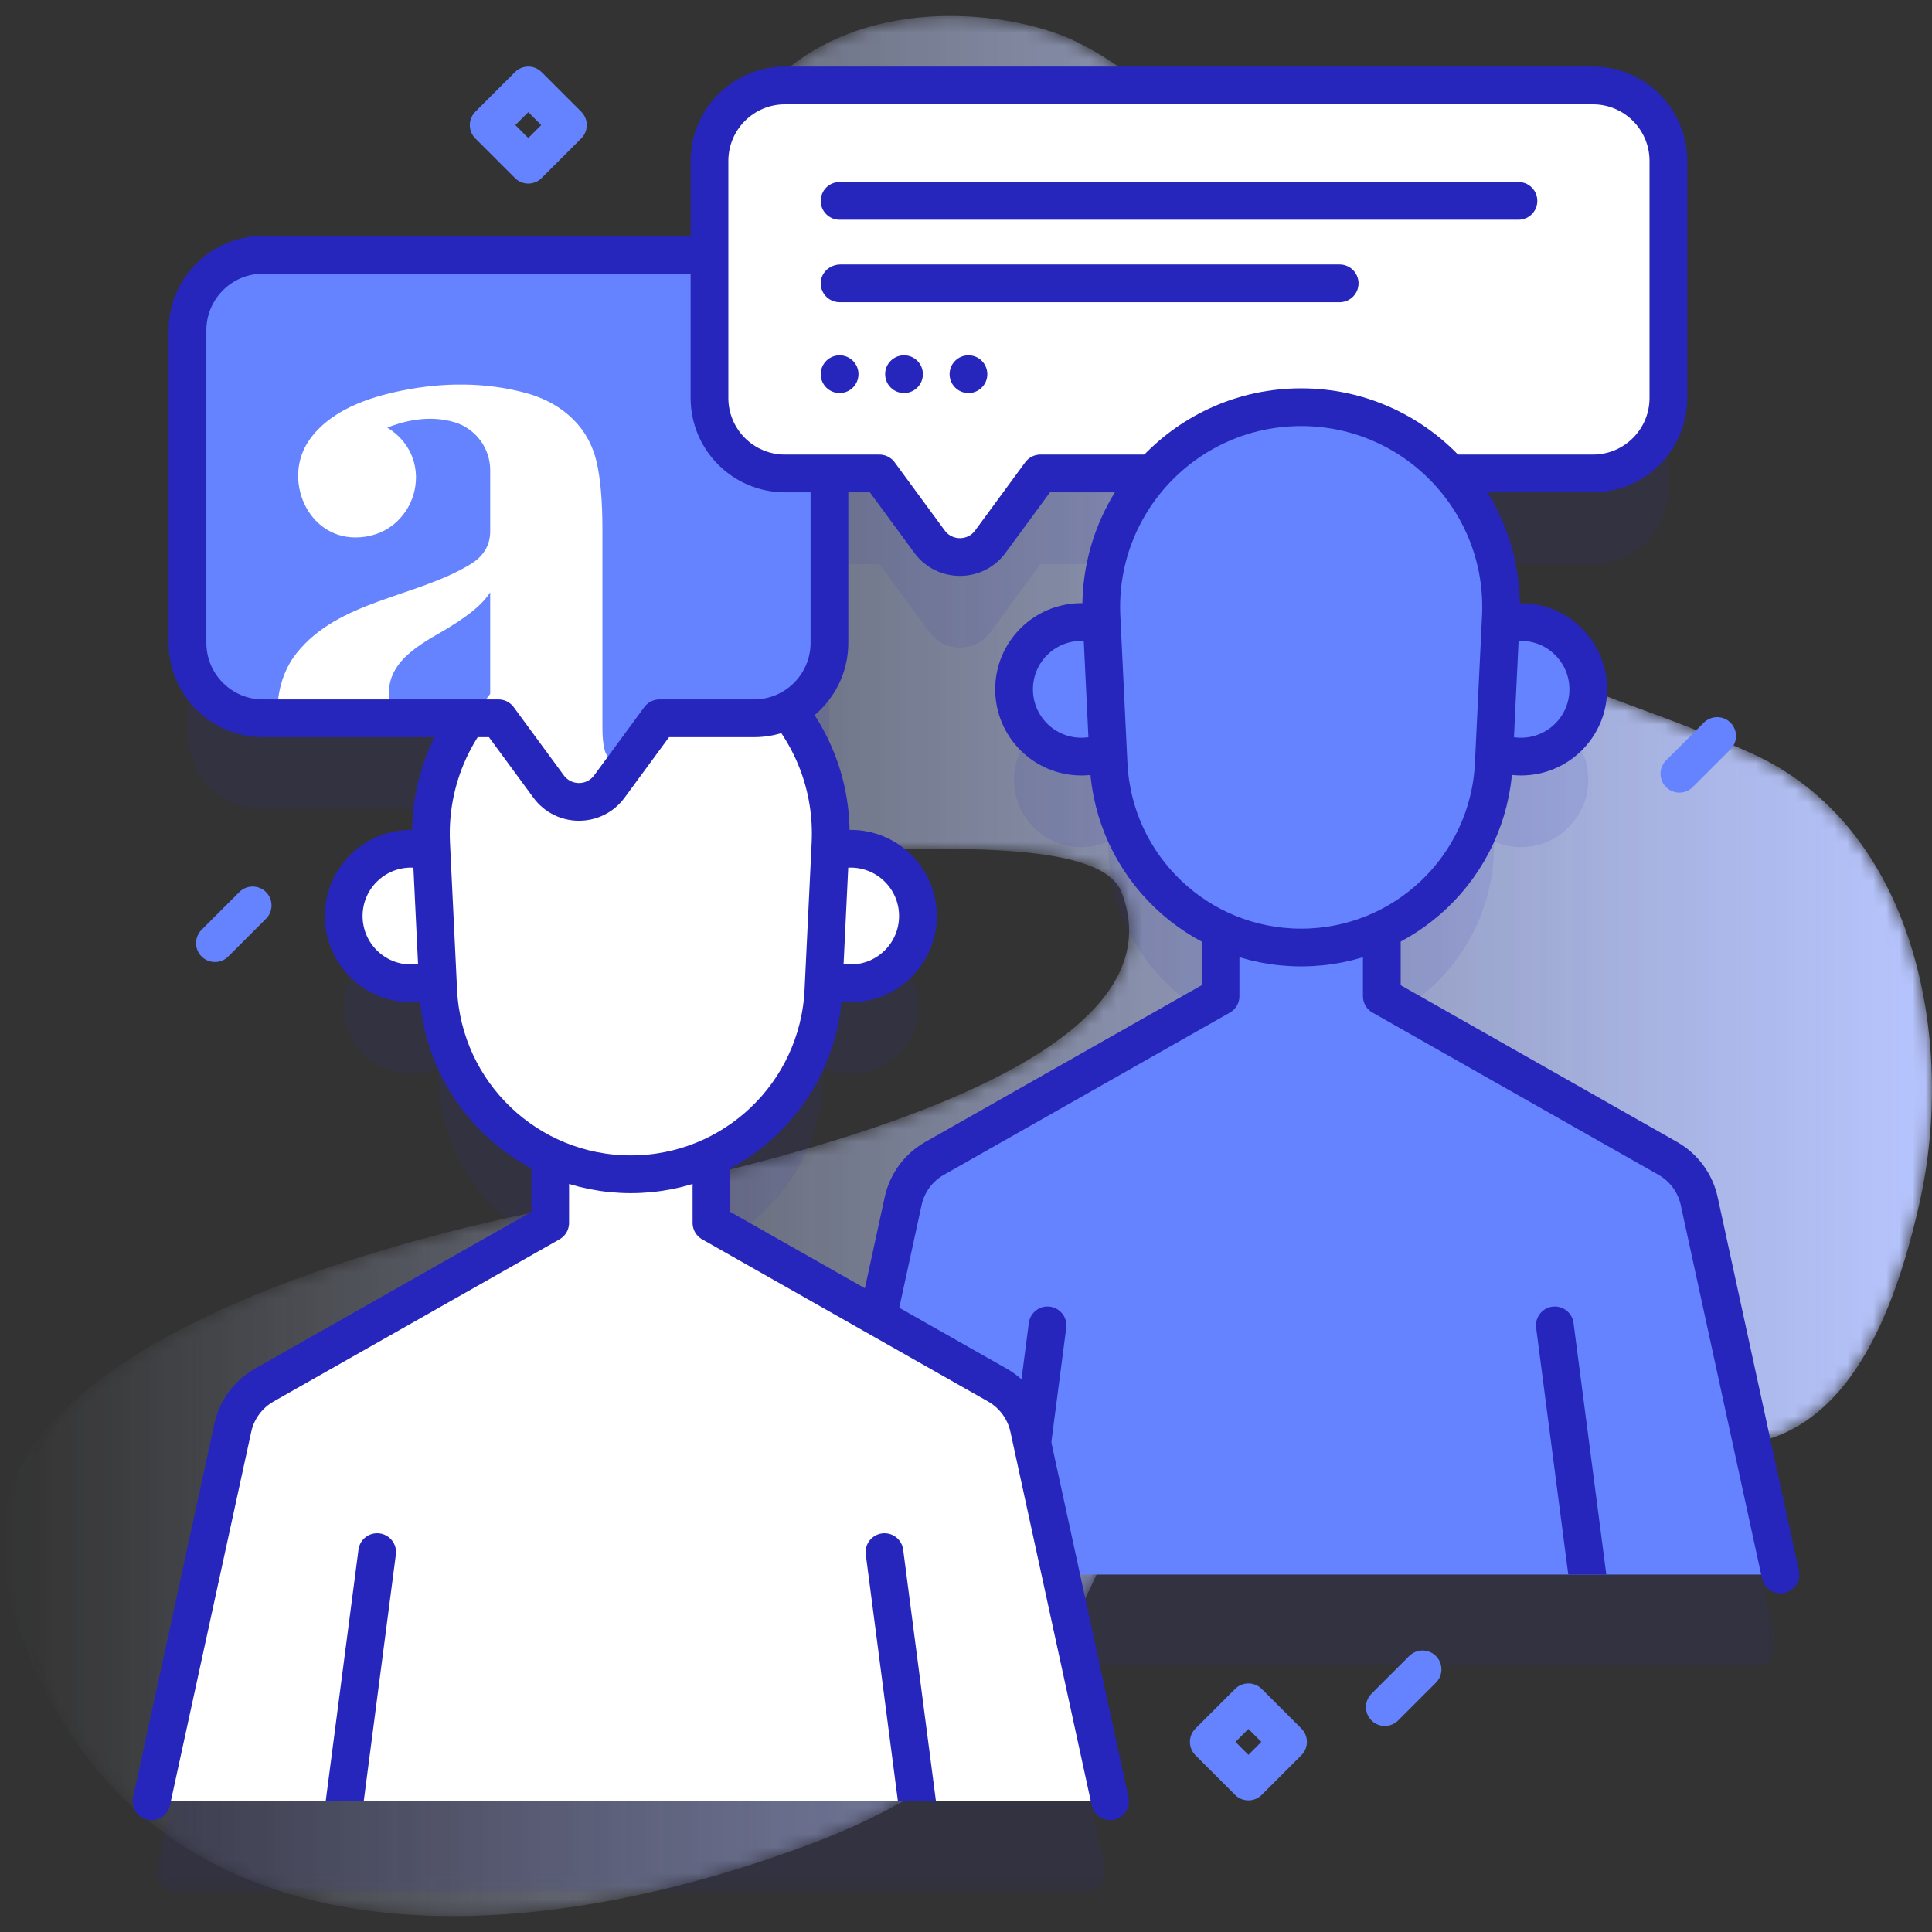
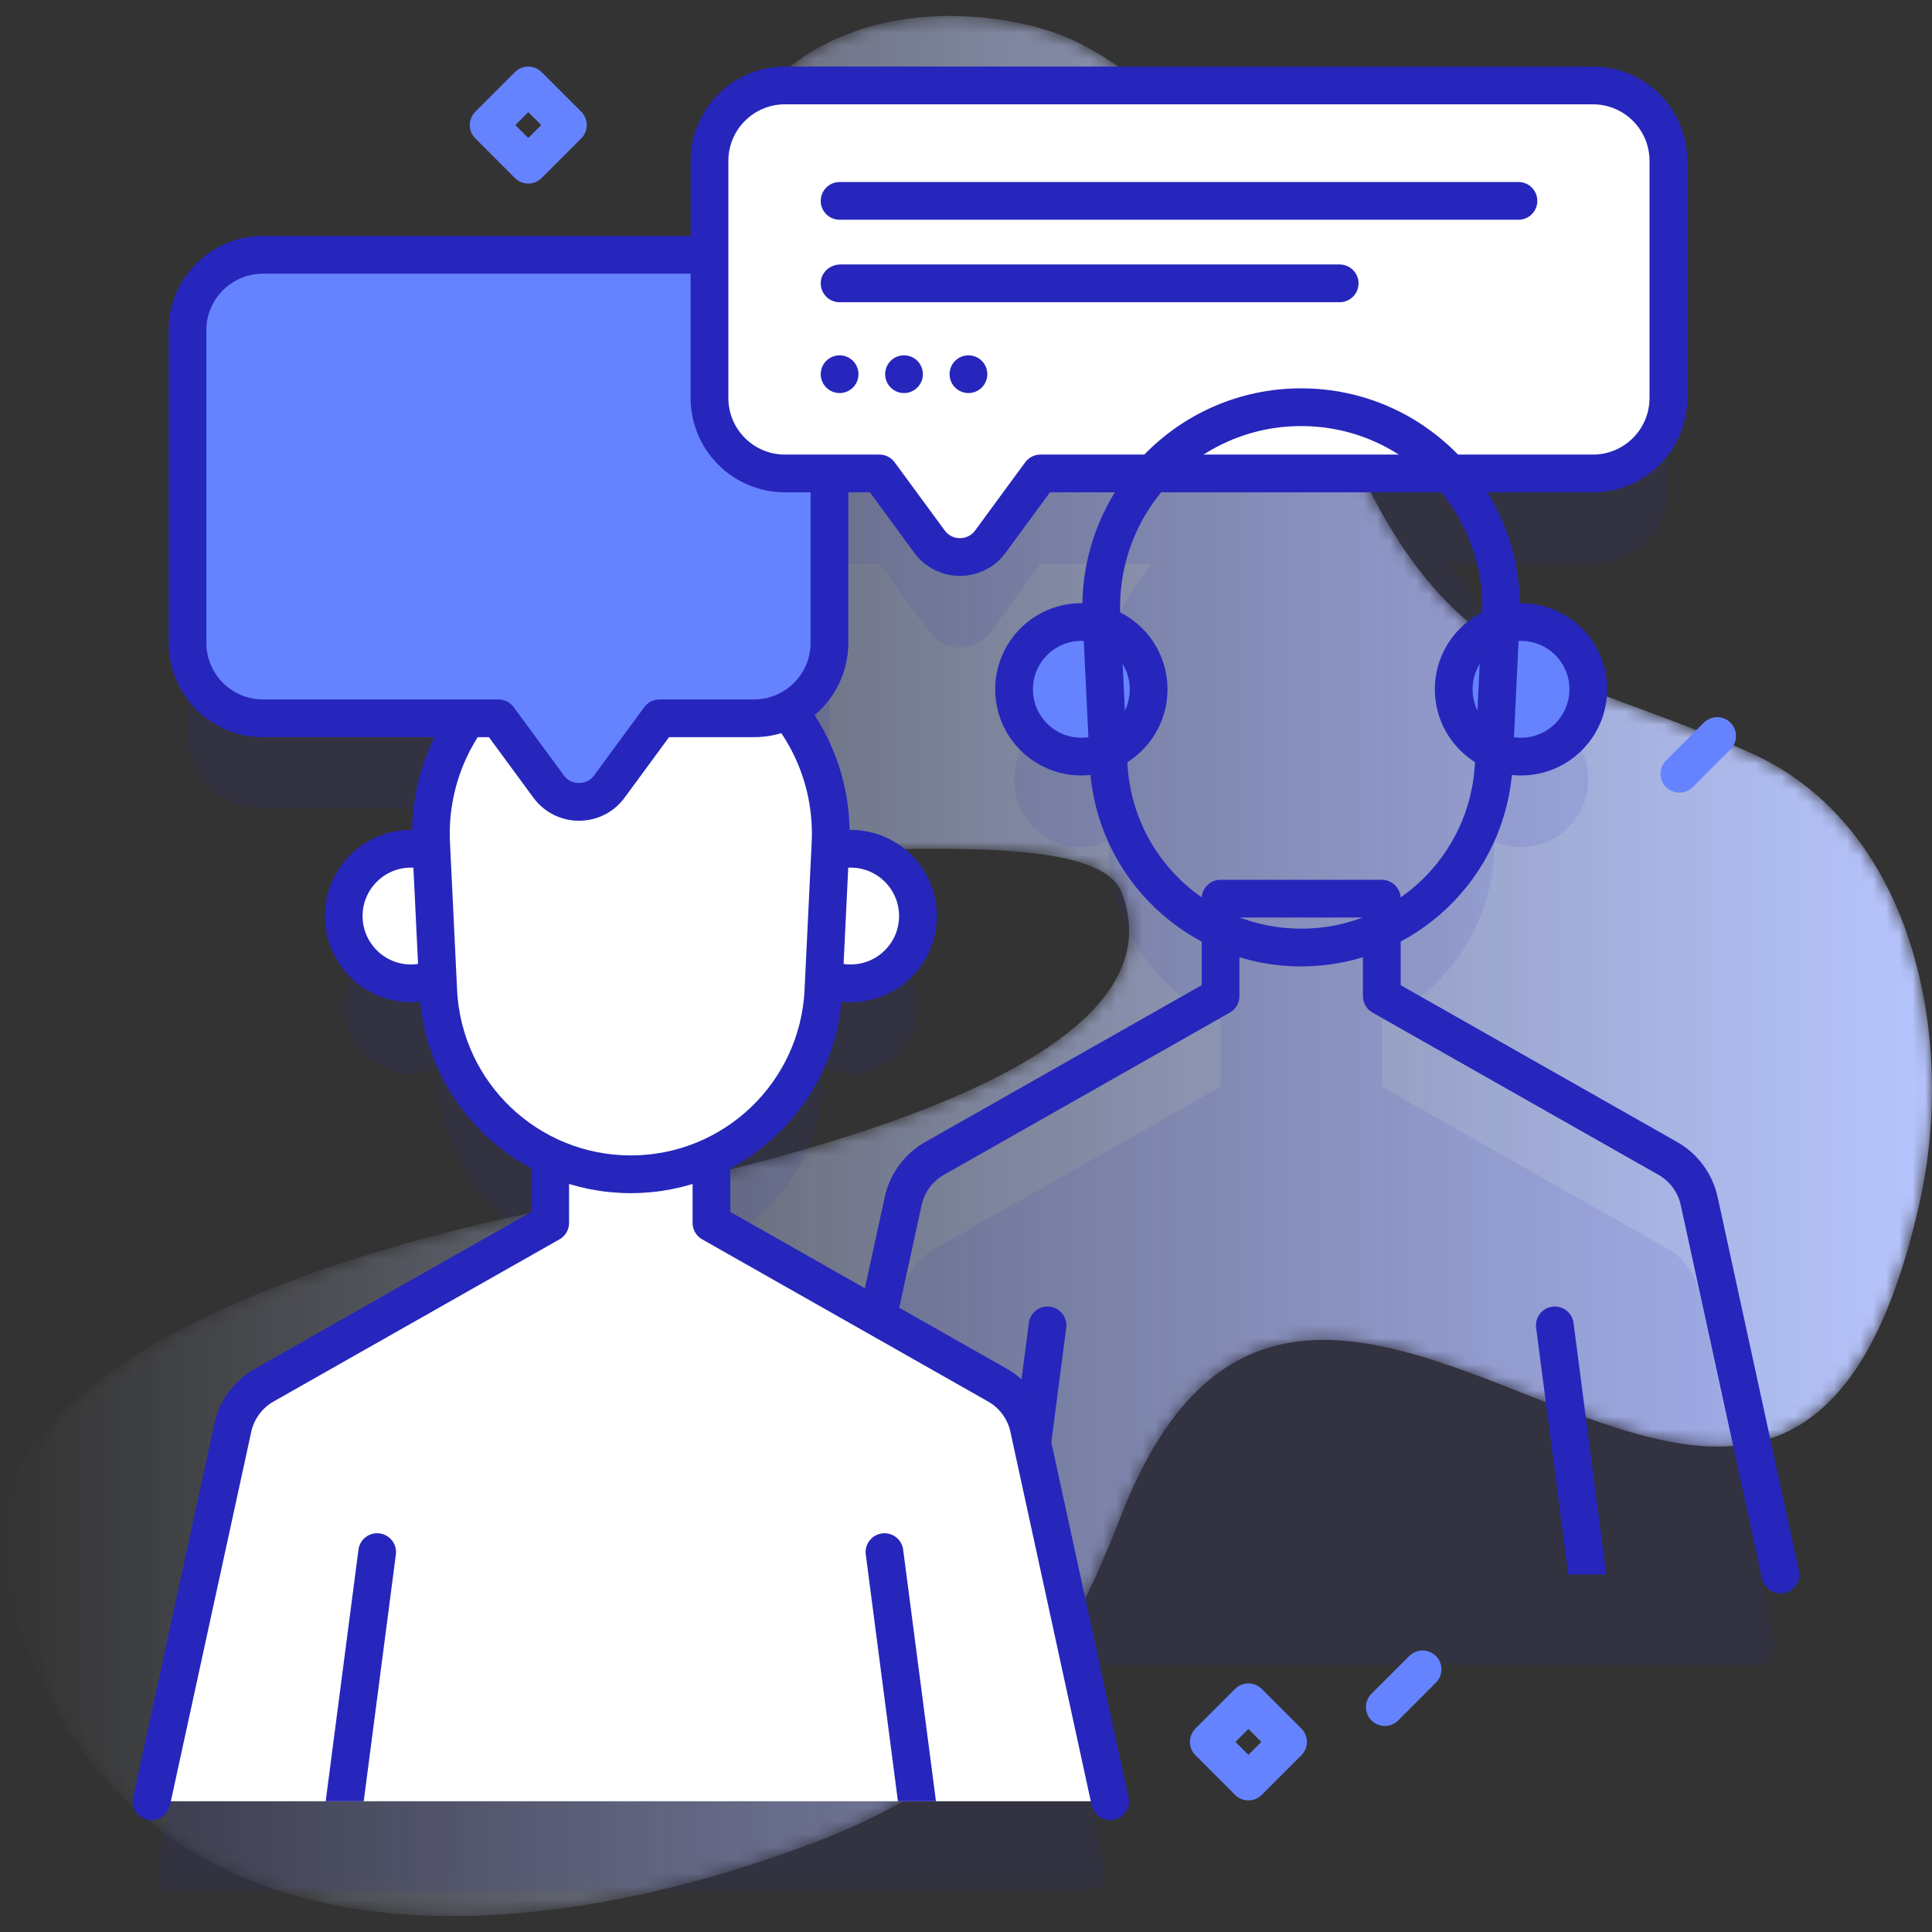
<svg xmlns="http://www.w3.org/2000/svg" width="148" height="148" viewBox="0 0 148 148" fill="none">
  <rect x="0" y="0" width="148" height="148" fill="#333333" stroke="none" />
  <mask id="mask0_362_3894" style="mask-type:luminance" maskUnits="userSpaceOnUse" x="0" y="1" width="148" height="146">
    <path d="M53.051 20.62C52.52 25.396 51.893 30.36 49.385 34.459C47.129 38.147 43.492 40.732 40.206 43.54C32.573 50.062 32.529 59.618 42.288 63.929C46.215 65.664 54.623 65.425 63.032 65.186C73.734 64.882 84.437 64.578 85.913 68.341C91.732 83.176 52.626 90.512 41.399 92.761C28.472 95.351 -4.291 104.113 0.469 121.598C8.483 151.045 37.947 150.268 61.933 141.315C75.558 136.231 80.826 129.094 85.894 116.089C93.115 97.555 105.046 102.142 116.675 106.729C129.288 111.704 141.545 116.679 147.049 92.147C149.867 79.587 146.665 63.32 134.163 57.699C120.397 51.51 112.111 52.168 104.554 36.823C98.68 24.895 95.263 9.425 82.345 3.139C80.32 2.153 76.753 1.221 72.78 1.221C64.628 1.222 54.772 5.152 53.051 20.62Z" fill="white" />
  </mask>
  <g mask="url(#mask0_362_3894)">
    <mask id="mask1_362_3894" style="mask-type:luminance" maskUnits="userSpaceOnUse" x="-9473" y="-9324" width="18945" height="18945">
      <path d="M-9472 -9323.71H9471.71V9620H-9472V-9323.71Z" fill="url(#paint0_linear_362_3894)" />
    </mask>
    <g mask="url(#mask1_362_3894)">
      <path d="M53.047 20.623C52.516 25.399 51.889 30.362 49.381 34.462C47.125 38.149 43.488 40.734 40.202 43.542C32.569 50.065 32.525 59.62 42.284 63.931C46.211 65.666 54.619 65.427 63.029 65.188C73.73 64.884 84.433 64.58 85.909 68.343C91.728 83.178 52.623 90.514 41.395 92.764C28.468 95.353 -4.295 104.116 0.465 121.601C8.48 151.048 37.943 150.27 61.929 141.318C75.554 136.233 80.823 129.096 85.89 116.091C93.111 97.558 105.042 102.144 116.671 106.731C129.284 111.706 141.541 116.681 147.045 92.149C149.863 79.589 146.661 63.322 134.16 57.702C120.393 51.512 112.108 52.17 104.55 36.825C98.676 24.898 95.259 9.427 82.341 3.142C80.316 2.156 76.749 1.223 72.776 1.223C64.624 1.224 54.769 5.154 53.047 20.623Z" fill="url(#paint1_linear_362_3894)" />
    </g>
  </g>
  <mask id="mask2_362_3894" style="mask-type:luminance" maskUnits="userSpaceOnUse" x="0" y="0" width="148" height="148">
    <path d="M0 1.52588e-05H148V148H0V1.52588e-05Z" fill="white" />
  </mask>
  <g mask="url(#mask2_362_3894)">
    <mask id="mask3_362_3894" style="mask-type:luminance" maskUnits="userSpaceOnUse" x="11" y="13" width="126" height="132">
      <path d="M11.956 13.484H136.044V144.923H11.956V13.484Z" fill="white" />
    </mask>
    <g mask="url(#mask3_362_3894)">
      <g opacity="0.1">
        <path d="M69.185 98.947L67.248 107.849L54.501 100.618V95.54C59.355 93.302 62.803 88.506 63.077 82.834L63.125 81.844C63.75 82.114 64.439 82.265 65.164 82.265C68.01 82.265 70.318 79.957 70.318 77.11C70.318 74.263 68.01 71.956 65.164 71.956C64.614 71.956 64.086 72.043 63.59 72.203L63.621 71.552C63.807 67.704 62.557 64.133 60.355 61.34C62.242 60.388 63.539 58.438 63.539 56.182V43.206H67.368L71.205 48.429C72.36 50.001 74.709 50.001 75.864 48.429L79.702 43.206H88.294C85.692 46.096 84.175 49.973 84.379 54.184L84.41 54.834C83.913 54.675 83.385 54.587 82.836 54.587C79.989 54.587 77.681 56.895 77.681 59.742C77.681 62.589 79.989 64.896 82.836 64.896C83.56 64.896 84.249 64.745 84.875 64.475L84.923 65.465C85.196 71.137 88.644 75.934 93.499 78.172V83.25L71.593 95.676C70.362 96.374 69.486 97.564 69.185 98.947ZM136.01 125.802L130.166 98.947C129.865 97.564 128.989 96.374 127.758 95.676L105.853 83.25V78.172C110.707 75.934 114.155 71.137 114.429 65.465L114.477 64.475C115.222 64.797 116.057 64.95 116.935 64.879C119.488 64.676 121.541 62.554 121.664 59.995C121.806 57.033 119.446 54.587 116.516 54.587C115.966 54.587 115.438 54.675 114.942 54.834L114.973 54.184C115.176 49.973 113.659 46.096 111.057 43.206H122.025C125.217 43.206 127.806 40.617 127.806 37.424V19.265C127.806 16.072 125.217 13.483 122.025 13.483H60.13C56.938 13.483 54.349 16.072 54.349 19.265V26.46H20.145C16.952 26.46 14.364 29.049 14.364 32.242V56.182C14.364 59.375 16.952 61.963 20.145 61.963H35.825C33.915 64.655 32.854 67.985 33.026 71.552L33.058 72.203C32.347 71.975 31.57 71.893 30.761 72.006C28.321 72.347 26.433 74.436 26.334 76.897C26.215 79.841 28.566 82.265 31.484 82.265C32.209 82.265 32.897 82.114 33.523 81.844L33.571 82.834C33.844 88.506 37.292 93.302 42.146 95.54V100.618L20.241 113.044C19.01 113.742 18.134 114.932 17.833 116.315L11.989 143.17C11.793 144.071 12.48 144.923 13.402 144.923H83.246C84.167 144.923 84.854 144.071 84.658 143.17L81.26 127.554H134.598C135.52 127.554 136.206 126.703 136.01 125.802Z" fill="#2626BC" />
      </g>
    </g>
-     <path d="M136.391 120.617H62.961L69.184 92.009C69.488 90.627 70.364 89.436 71.592 88.739L93.5 76.312V68.84H105.852V76.312L127.76 88.739C128.991 89.436 129.864 90.627 130.168 92.009L136.391 120.617Z" fill="#6583FE" />
    <path d="M123.051 120.617H120.137L117.675 101.718C117.571 100.926 118.128 100.201 118.92 100.097C119.712 99.995 120.438 100.553 120.539 101.345L123.051 120.617Z" fill="#2626BC" />
    <path d="M81.678 101.718L79.215 120.617H76.301L78.813 101.345C78.914 100.553 79.637 99.993 80.432 100.097C81.224 100.201 81.782 100.926 81.678 101.718Z" fill="#2626BC" />
    <path d="M136.392 120.617L130.167 92.01C129.865 90.626 128.99 89.437 127.759 88.738L105.853 76.312V68.841H93.499V76.312L71.594 88.738C70.362 89.437 69.487 90.626 69.186 92.01L62.96 120.617" stroke="#2626BC" stroke-width="2.891" stroke-miterlimit="10" stroke-linecap="round" stroke-linejoin="round" />
    <path d="M85.039 137.984H11.609L17.832 109.378C18.136 107.994 19.009 106.806 20.24 106.106L42.148 93.679V86.21H54.5V93.679L76.408 106.106C77.636 106.806 78.512 107.994 78.816 109.378L85.039 137.984Z" fill="white" />
    <path d="M71.699 137.984H68.785L66.323 119.085C66.219 118.296 66.776 117.57 67.568 117.466C68.36 117.362 69.086 117.92 69.187 118.712L71.699 137.984Z" fill="#2626BC" />
    <path d="M30.325 119.085L27.863 137.984H24.949L27.461 118.712C27.562 117.92 28.285 117.362 29.079 117.466C29.872 117.57 30.429 118.296 30.325 119.085Z" fill="#2626BC" />
    <path d="M85.04 137.985L78.815 109.378C78.513 107.995 77.638 106.805 76.407 106.106L54.501 93.681V86.21H42.147V93.681L20.241 106.106C19.01 106.805 18.135 107.995 17.834 109.378L11.608 137.985" stroke="#2626BC" stroke-width="2.891" stroke-miterlimit="10" stroke-linecap="round" stroke-linejoin="round" />
    <path d="M70.318 70.173C70.318 73.019 68.011 75.327 65.164 75.327C62.317 75.327 60.01 73.019 60.01 70.173C60.01 67.326 62.317 65.018 65.164 65.018C68.011 65.018 70.318 67.326 70.318 70.173Z" fill="white" />
    <path d="M36.638 70.173C36.638 73.019 34.331 75.327 31.484 75.327C28.637 75.327 26.33 73.019 26.33 70.173C26.33 67.326 28.637 65.018 31.484 65.018C34.331 65.018 36.638 67.326 36.638 70.173Z" fill="white" />
    <path d="M70.318 70.173C70.318 73.019 68.011 75.327 65.164 75.327C62.317 75.327 60.01 73.019 60.01 70.173C60.01 67.326 62.317 65.018 65.164 65.018C68.011 65.018 70.318 67.326 70.318 70.173Z" stroke="#2626BC" stroke-width="2.891" stroke-miterlimit="10" stroke-linecap="round" stroke-linejoin="round" />
    <path d="M36.638 70.173C36.638 73.019 34.331 75.327 31.484 75.327C28.637 75.327 26.33 73.019 26.33 70.173C26.33 67.326 28.637 65.018 31.484 65.018C34.331 65.018 36.638 67.326 36.638 70.173Z" stroke="#2626BC" stroke-width="2.891" stroke-miterlimit="10" stroke-linecap="round" stroke-linejoin="round" />
    <path d="M33.027 64.615L33.571 75.896C33.951 83.768 40.444 89.955 48.324 89.955C56.205 89.955 62.697 83.768 63.077 75.896L63.621 64.615C64.043 55.877 57.072 48.562 48.324 48.562C39.576 48.562 32.605 55.877 33.027 64.615Z" fill="white" />
    <path d="M33.027 64.615L33.571 75.896C33.951 83.768 40.444 89.955 48.324 89.955C56.205 89.955 62.697 83.768 63.077 75.896L63.621 64.615C64.043 55.877 57.072 48.562 48.324 48.562C39.576 48.562 32.605 55.877 33.027 64.615Z" stroke="#2626BC" stroke-width="2.891" stroke-miterlimit="10" stroke-linecap="round" stroke-linejoin="round" />
    <path d="M63.539 25.304V49.244C63.539 52.435 60.949 55.026 57.758 55.026H50.52L46.684 60.249C45.528 61.821 43.178 61.821 42.024 60.249L38.185 55.026H20.145C16.951 55.026 14.364 52.435 14.364 49.244V25.304C14.364 22.11 16.951 19.523 20.145 19.523H57.758C60.949 19.523 63.539 22.11 63.539 25.304Z" fill="#6583FE" />
-     <path d="M47.461 58.321C46.944 58.321 46.597 58.125 46.418 57.726C46.239 57.327 46.149 56.651 46.149 55.697V40.573C46.149 38.385 45.999 36.653 45.701 35.381C45.403 34.106 44.813 33.034 43.94 32.158C42.984 31.201 41.79 30.525 40.359 30.126C37.246 29.262 33.924 29.282 30.774 29.924C28.158 30.459 25.264 31.444 23.674 33.739C21.645 36.67 23.509 41.171 27.227 41.171C31.843 41.171 33.656 35.222 29.672 32.757C30.756 32.32 32.82 31.719 34.864 32.361C36.457 32.858 37.549 34.343 37.552 36.011V40.694C37.552 41.767 37.046 42.614 36.032 43.229C31.834 45.779 25.952 45.975 22.72 50.034C21.619 51.418 21.157 53.245 21.272 55.026H30.409C30.037 54.558 29.794 53.913 29.794 53.049C29.794 50.294 32.956 48.99 34.508 47.993C36.061 47.039 37.075 46.163 37.552 45.368V53.15C37.003 53.93 36.48 54.552 35.899 55.026H38.185L42.024 60.249C43.177 61.822 45.527 61.822 46.684 60.249L48.21 58.168C47.941 58.272 47.693 58.321 47.461 58.321Z" fill="white" />
    <path d="M57.757 19.522H20.145C16.951 19.522 14.363 22.11 14.363 25.303V49.244C14.363 52.437 16.951 55.025 20.145 55.025H38.186L42.024 60.248C43.179 61.821 45.528 61.821 46.683 60.248L50.52 55.025H57.757C60.95 55.025 63.539 52.437 63.539 49.244V25.303C63.539 22.11 60.95 19.522 57.757 19.522Z" stroke="#2626BC" stroke-width="2.891" stroke-miterlimit="10" stroke-linecap="round" stroke-linejoin="round" />
    <path d="M60.131 6.546H122.025C125.218 6.546 127.806 9.134 127.806 12.327V30.487C127.806 33.68 125.218 36.268 122.025 36.268H79.702L75.865 41.492C74.709 43.064 72.361 43.064 71.205 41.492L67.368 36.268H60.131C56.938 36.268 54.35 33.68 54.35 30.487V12.327C54.35 9.134 56.938 6.546 60.131 6.546Z" fill="white" />
    <path d="M65.763 28.664C65.763 29.462 65.116 30.11 64.318 30.11C63.52 30.11 62.872 29.462 62.872 28.664C62.872 27.866 63.52 27.219 64.318 27.219C65.116 27.219 65.763 27.866 65.763 28.664Z" fill="#2626BC" />
    <path d="M70.698 28.664C70.698 29.462 70.051 30.11 69.253 30.11C68.455 30.11 67.807 29.462 67.807 28.664C67.807 27.866 68.455 27.219 69.253 27.219C70.051 27.219 70.698 27.866 70.698 28.664Z" fill="#2626BC" />
    <path d="M75.633 28.664C75.633 29.462 74.986 30.11 74.188 30.11C73.39 30.11 72.743 29.462 72.743 28.664C72.743 27.866 73.39 27.219 74.188 27.219C74.986 27.219 75.633 27.866 75.633 28.664Z" fill="#2626BC" />
    <path d="M116.321 16.834H64.317C63.519 16.834 62.872 16.187 62.872 15.389C62.872 14.59 63.519 13.943 64.317 13.943H116.321C117.119 13.943 117.766 14.59 117.766 15.389C117.766 16.187 117.119 16.834 116.321 16.834Z" fill="#2626BC" />
    <path d="M102.625 20.26H64.38C63.625 20.26 62.95 20.812 62.879 21.564C62.797 22.426 63.473 23.151 64.318 23.151H102.625C103.423 23.151 104.07 22.504 104.07 21.706C104.07 20.908 103.423 20.26 102.625 20.26Z" fill="#2626BC" />
    <path d="M60.131 6.546H122.025C125.218 6.546 127.806 9.134 127.806 12.327V30.487C127.806 33.68 125.218 36.268 122.025 36.268H79.702L75.865 41.492C74.709 43.064 72.361 43.064 71.205 41.492L67.368 36.268H60.131C56.938 36.268 54.35 33.68 54.35 30.487V12.327C54.35 9.134 56.938 6.546 60.131 6.546Z" stroke="#2626BC" stroke-width="2.891" stroke-miterlimit="10" stroke-linecap="round" stroke-linejoin="round" />
    <path d="M121.67 52.804C121.67 55.651 119.363 57.959 116.516 57.959C113.669 57.959 111.362 55.651 111.362 52.804C111.362 49.958 113.669 47.65 116.516 47.65C119.363 47.65 121.67 49.958 121.67 52.804Z" fill="#6583FE" />
    <path d="M87.991 52.804C87.991 55.651 85.683 57.959 82.836 57.959C79.99 57.959 77.682 55.651 77.682 52.804C77.682 49.958 79.99 47.65 82.836 47.65C85.683 47.65 87.991 49.958 87.991 52.804Z" fill="#6583FE" />
    <path d="M121.67 52.804C121.67 55.651 119.363 57.959 116.516 57.959C113.669 57.959 111.362 55.651 111.362 52.804C111.362 49.958 113.669 47.65 116.516 47.65C119.363 47.65 121.67 49.958 121.67 52.804Z" stroke="#2626BC" stroke-width="2.891" stroke-miterlimit="10" stroke-linecap="round" stroke-linejoin="round" />
    <path d="M87.991 52.804C87.991 55.651 85.683 57.959 82.836 57.959C79.99 57.959 77.682 55.651 77.682 52.804C77.682 49.958 79.99 47.65 82.836 47.65C85.683 47.65 87.991 49.958 87.991 52.804Z" stroke="#2626BC" stroke-width="2.891" stroke-miterlimit="10" stroke-linecap="round" stroke-linejoin="round" />
-     <path d="M84.379 47.247L84.923 58.528C85.303 66.399 91.795 72.586 99.676 72.586C107.556 72.586 114.049 66.399 114.429 58.528L114.973 47.247C115.395 38.509 108.424 31.194 99.676 31.194C90.928 31.194 83.957 38.509 84.379 47.247Z" fill="#6583FE" />
    <path d="M84.379 47.247L84.923 58.528C85.303 66.399 91.795 72.586 99.676 72.586C107.556 72.586 114.049 66.399 114.429 58.528L114.973 47.247C115.395 38.509 108.424 31.194 99.676 31.194C90.928 31.194 83.957 38.509 84.379 47.247Z" stroke="#2626BC" stroke-width="2.891" stroke-miterlimit="10" stroke-linecap="round" stroke-linejoin="round" />
    <path d="M95.634 136.473L92.599 133.438L95.634 130.403L98.669 133.438L95.634 136.473Z" stroke="#6583FE" stroke-width="2.891" stroke-miterlimit="10" stroke-linecap="round" stroke-linejoin="round" />
    <path d="M108.974 127.881L106.083 130.772" stroke="#6583FE" stroke-width="2.891" stroke-miterlimit="10" stroke-linecap="round" stroke-linejoin="round" />
    <path d="M131.541 56.382L128.65 59.272" stroke="#6583FE" stroke-width="2.891" stroke-miterlimit="10" stroke-linecap="round" stroke-linejoin="round" />
-     <path d="M19.355 69.359L16.465 72.25" stroke="#6583FE" stroke-width="2.891" stroke-miterlimit="10" stroke-linecap="round" stroke-linejoin="round" />
    <path d="M40.469 12.616L37.434 9.581L40.469 6.546L43.504 9.581L40.469 12.616Z" stroke="#6583FE" stroke-width="2.891" stroke-miterlimit="10" stroke-linecap="round" stroke-linejoin="round" />
  </g>
  <defs>
    <linearGradient id="paint0_linear_362_3894" x1="-0.005" y1="74.002" x2="147.995" y2="74.002" gradientUnits="userSpaceOnUse">
      <stop stop-color="white" stop-opacity="0" />
      <stop offset="1" stop-color="white" />
    </linearGradient>
    <linearGradient id="paint1_linear_362_3894" x1="-0.004" y1="74.002" x2="147.996" y2="74.002" gradientUnits="userSpaceOnUse">
      <stop stop-color="#D2DEFF" />
      <stop offset="1" stop-color="#B7C5FF" />
    </linearGradient>
  </defs>
</svg>